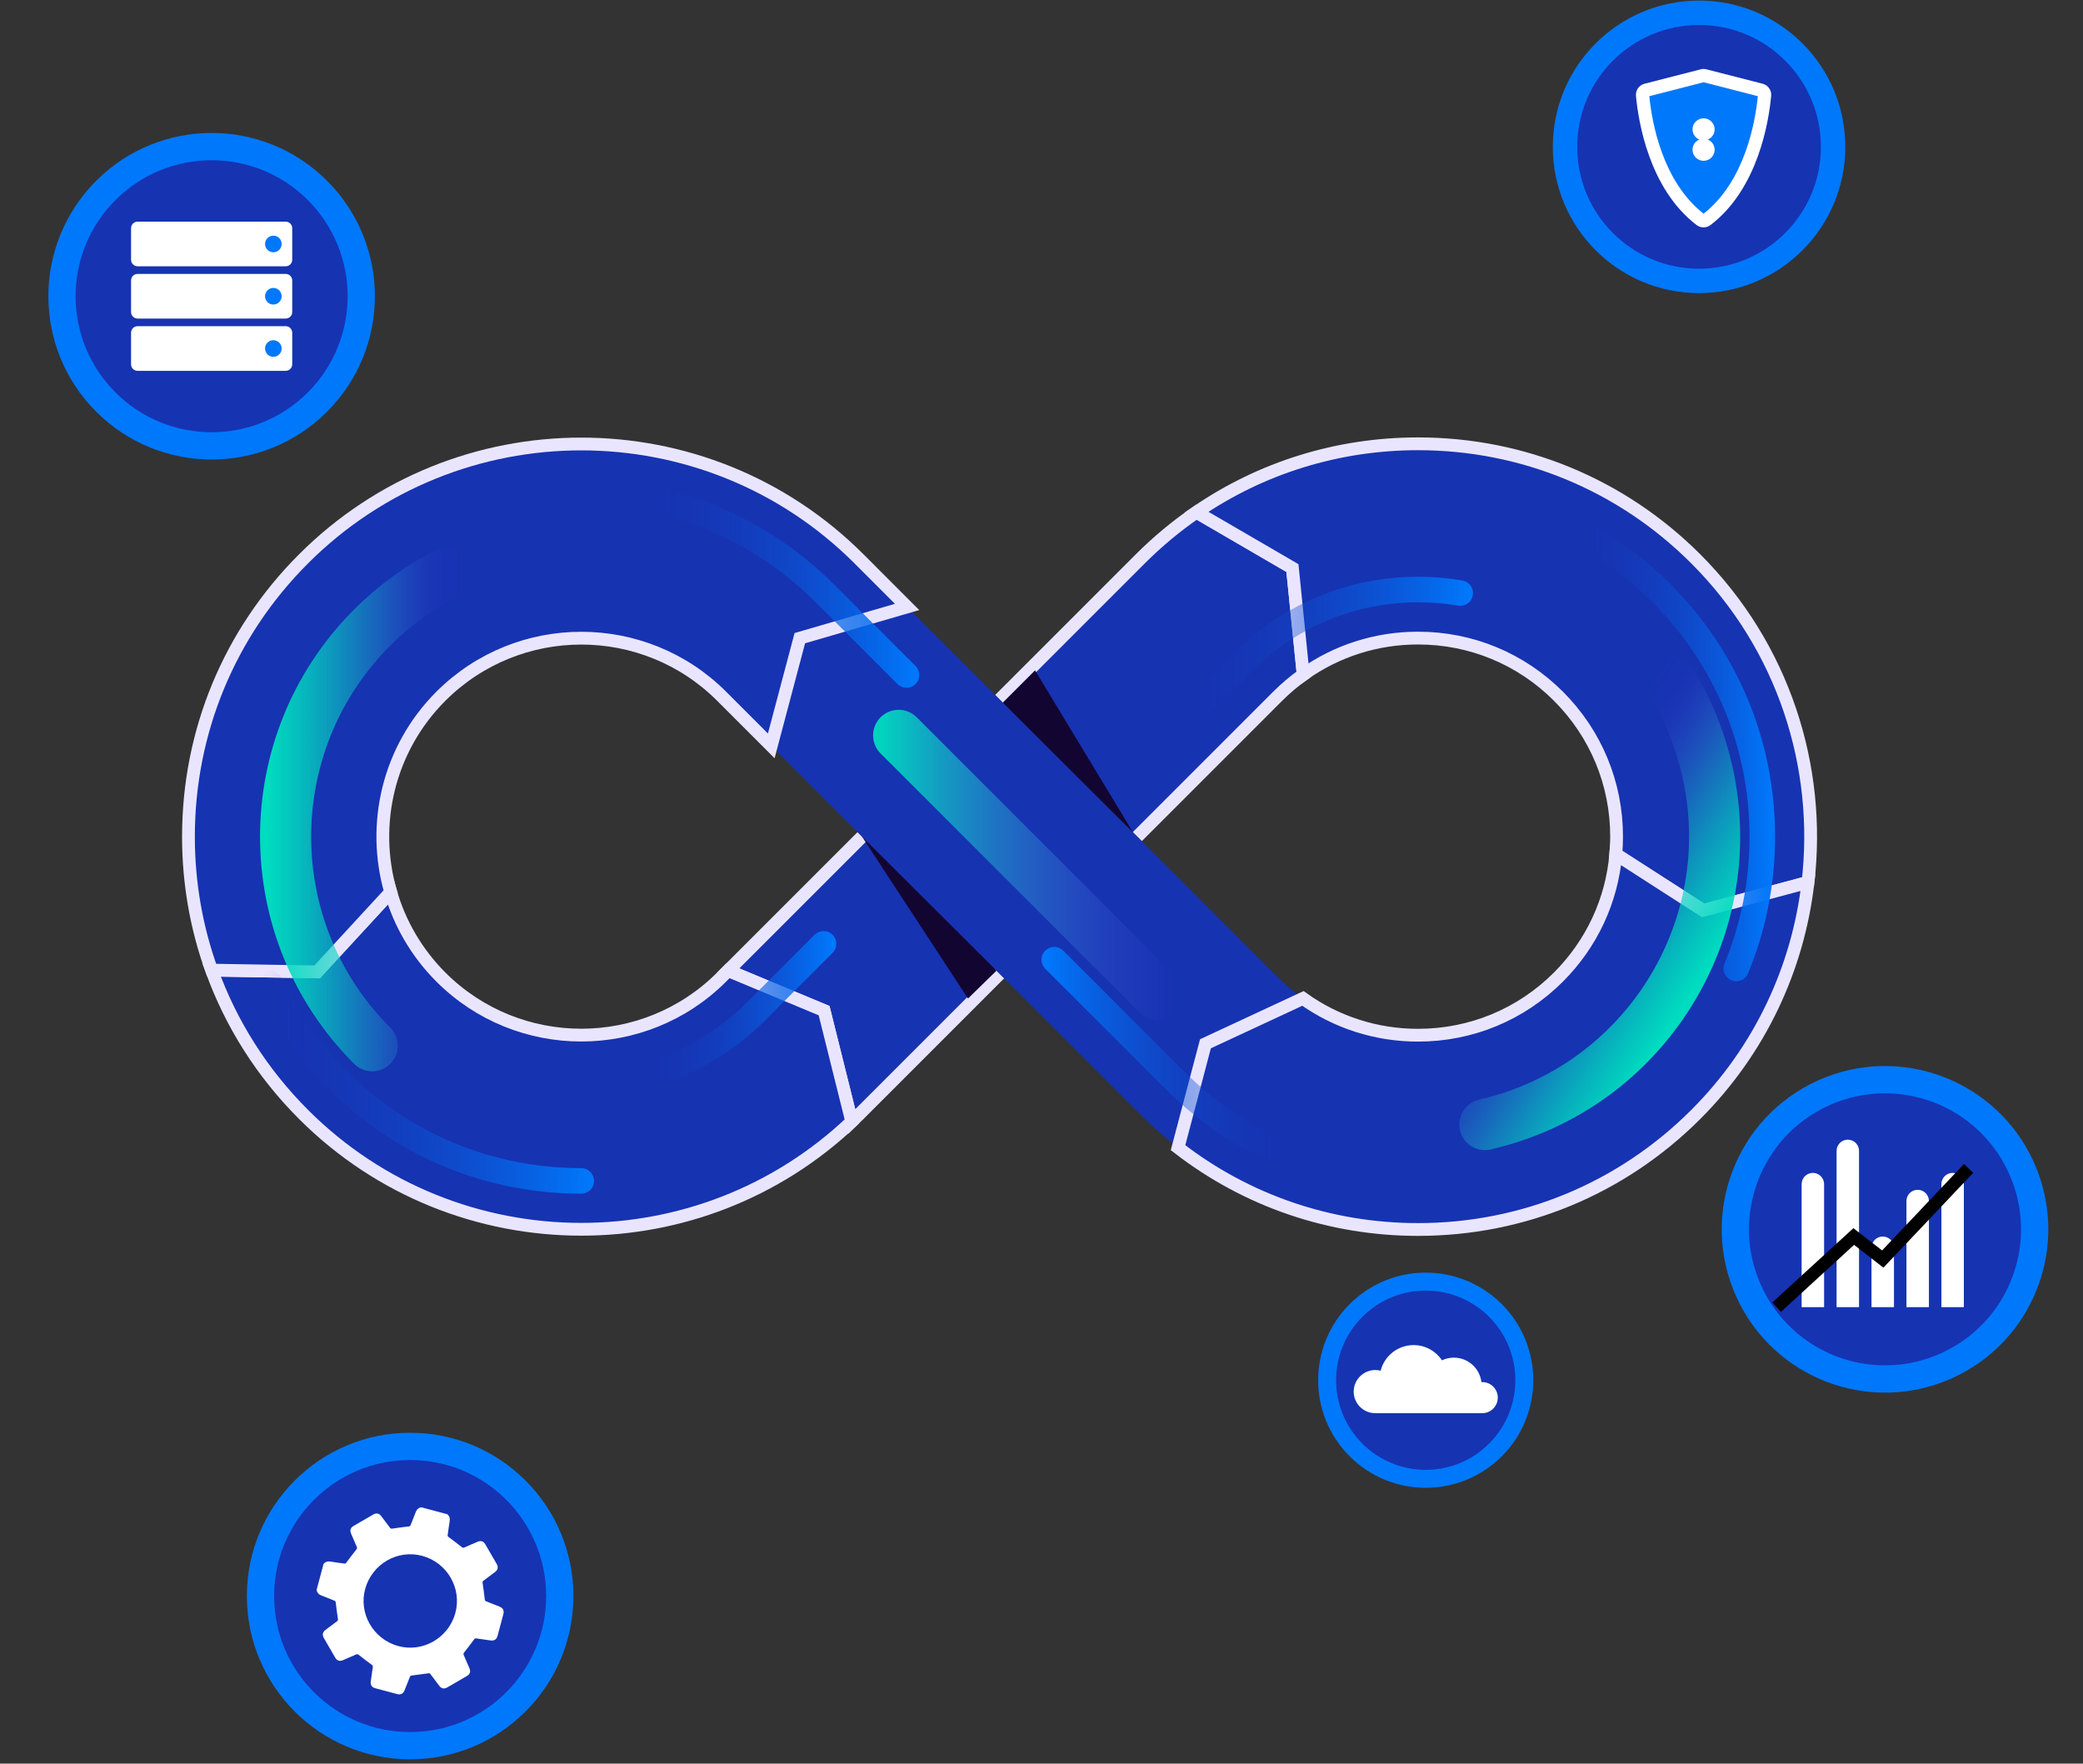
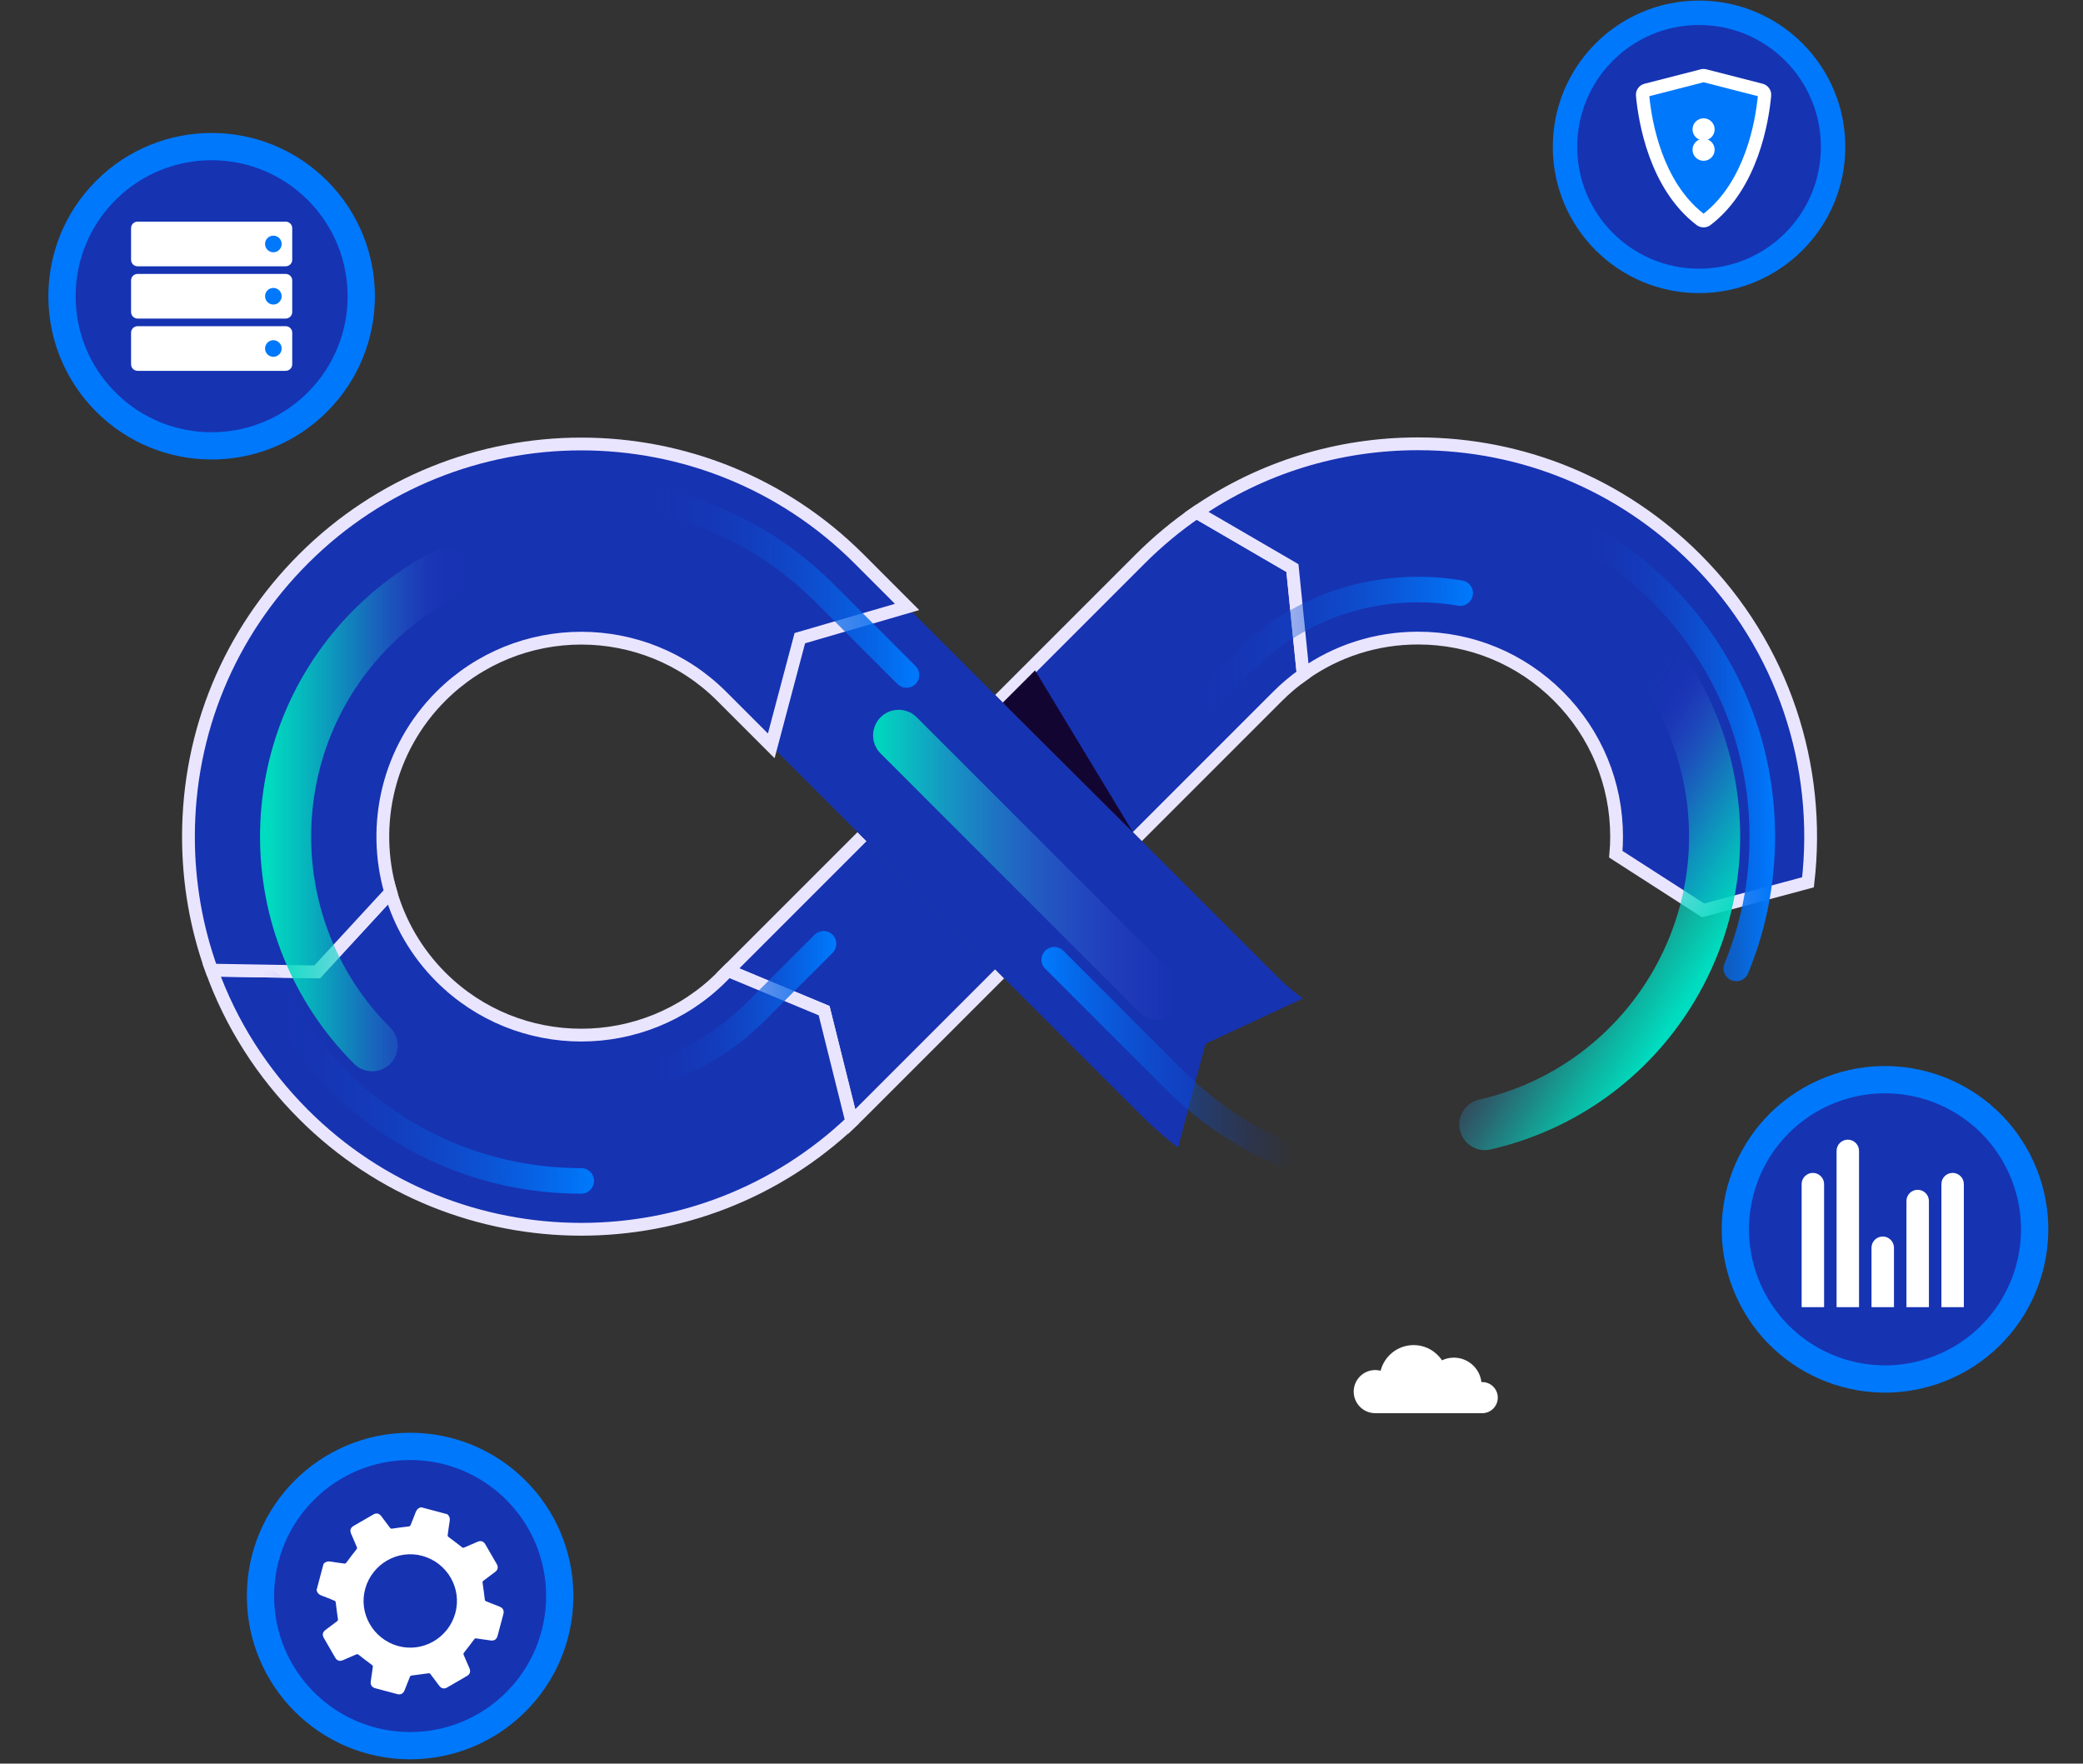
<svg xmlns="http://www.w3.org/2000/svg" width="326" height="276" viewBox="0 0 326 276" fill="none">
  <rect x="0" y="0" width="326" height="276" fill="#333333" stroke="none" />
  <path d="M156.453 152.394L134.444 174.402C134.064 174.782 133.684 175.148 133.304 175.514L128.978 158.163L113.949 151.896L134.914 130.931" fill="#1633B2" />
  <path d="M156.453 152.394L134.444 174.402C134.064 174.782 133.684 175.148 133.304 175.514L128.978 158.163L113.949 151.896L134.914 130.931" stroke="#EAE5FF" stroke-width="2" stroke-miterlimit="10" />
  <path d="M133.304 175.514C121.467 186.757 106.217 192.375 90.974 192.375C75.226 192.375 59.485 186.384 47.503 174.402C41.007 167.906 36.143 160.216 33.123 151.82L49.631 152.096L61.143 139.603C62.546 144.475 65.172 149.07 69 152.905C81.113 165.018 100.827 165.018 112.94 152.905L113.949 151.896L128.978 158.163L133.304 175.514Z" fill="#1633B2" stroke="#EAE5FF" stroke-width="2" stroke-miterlimit="10" />
  <path d="M177.99 130.931L199.963 108.957C201.214 107.713 202.548 106.58 203.957 105.578L202.271 88.897L187.249 80.156C184.133 82.291 181.189 84.731 178.459 87.46L156.451 109.468" fill="#1633B2" />
  <path d="M177.99 130.931L199.963 108.957C201.214 107.713 202.548 106.58 203.957 105.578L202.271 88.897L187.249 80.156C184.133 82.291 181.189 84.731 178.459 87.46L156.451 109.468" stroke="#EAE5FF" stroke-width="2" stroke-miterlimit="10" />
  <path d="M282.96 138.076L266.556 142.477L252.881 133.681C252.964 132.769 253.005 131.857 253.005 130.931C253.005 122.632 249.772 114.831 243.905 108.957C238.038 103.09 230.23 99.857 221.931 99.857C215.401 99.857 209.175 101.86 203.958 105.578L202.272 88.897L187.25 80.156C197.387 73.198 209.376 69.453 221.931 69.453C238.356 69.453 253.793 75.851 265.402 87.46C279.201 101.259 285.061 120.048 282.96 138.076Z" fill="#1633B2" stroke="#EAE5FF" stroke-width="2" stroke-miterlimit="10" />
  <path d="M203.917 156.249L188.66 163.346L184.369 179.605C182.31 178.009 180.333 176.274 178.461 174.402L156.452 152.394L134.914 130.931L120.707 116.724L125.178 99.871L141.962 94.985L156.452 109.469L177.991 130.931L199.965 152.905C201.201 154.142 202.521 155.261 203.917 156.249Z" fill="#1633B2" />
-   <path d="M134.914 130.931L151.494 156.263L155.962 151.904L134.914 130.931Z" fill="#130532" />
  <path d="M177.34 130.281L161.991 104.909L156.941 109.955L177.34 130.281Z" fill="#130532" />
-   <path d="M282.961 138.076C281.427 151.357 275.574 164.23 265.403 174.402C253.794 186.011 238.357 192.409 221.932 192.409C208.16 192.409 195.08 187.911 184.369 179.605L188.66 163.346L203.917 156.249C209.141 159.987 215.381 162.005 221.932 162.005C230.231 162.005 238.039 158.771 243.906 152.905C249.116 147.688 252.253 140.944 252.882 133.681L266.557 142.478L282.961 138.076Z" fill="#1633B2" stroke="#EAE5FF" stroke-width="2" stroke-miterlimit="10" />
  <path d="M141.961 94.985L125.177 99.87L120.706 116.724L112.939 108.957C106.886 102.904 98.926 99.87 90.972 99.87C83.012 99.87 75.059 102.904 68.999 108.957C60.72 117.242 58.095 129.072 61.142 139.603L49.63 152.096L33.122 151.82C30.731 145.214 29.494 138.165 29.494 130.931C29.494 114.513 35.886 99.069 47.502 87.46C71.472 63.489 110.472 63.489 134.443 87.46L141.961 94.985Z" fill="#1633B2" stroke="#EAE5FF" stroke-width="2" stroke-miterlimit="10" />
  <path d="M128.892 147.701L118.316 158.276C113.724 162.869 108.18 166.164 102.129 167.978" stroke="url(#paint0_linear_1975_3003)" stroke-width="4" stroke-miterlimit="10" stroke-linecap="round" />
  <path d="M90.969 184.806C76.579 184.806 63.049 179.202 52.873 169.026C48.401 164.553 44.812 159.434 42.193 153.877" stroke="url(#paint1_linear_1975_3003)" stroke-width="4" stroke-miterlimit="10" stroke-linecap="round" />
  <path d="M101.562 78.091C111.916 80.144 121.434 85.204 129.066 92.835L141.868 105.637" stroke="url(#paint2_linear_1975_3003)" stroke-width="4" stroke-miterlimit="10" stroke-linecap="round" />
  <path d="M201.304 180.732C194.851 178.059 188.925 174.114 183.837 169.026L164.998 150.188" stroke="url(#paint3_linear_1975_3003)" stroke-width="4" stroke-miterlimit="10" stroke-linecap="round" />
  <path d="M248.197 83.863C252.481 86.262 256.461 89.268 260.028 92.835C270.204 103.01 275.808 116.54 275.808 130.93C275.808 138.125 274.406 145.105 271.733 151.558" stroke="url(#paint4_linear_1975_3003)" stroke-width="4" stroke-miterlimit="10" stroke-linecap="round" />
  <path d="M186.881 111.292L194.588 103.585C201.892 96.281 211.604 92.258 221.934 92.258C224.167 92.258 226.371 92.446 228.529 92.815" stroke="url(#paint5_linear_1975_3003)" stroke-width="4" stroke-miterlimit="10" stroke-linecap="round" />
  <path d="M58.251 163.652C40.179 145.581 40.179 116.281 58.251 98.21C61.882 94.578 65.968 91.676 70.324 89.504" stroke="url(#paint6_linear_1975_3003)" stroke-width="8" stroke-miterlimit="10" stroke-linecap="round" />
  <path d="M140.641 115.08L181.217 155.657" stroke="url(#paint7_linear_1975_3003)" stroke-width="8" stroke-miterlimit="10" stroke-linecap="round" />
  <path d="M232.387 175.982C257.299 170.281 272.873 145.464 267.172 120.551C266.027 115.545 264.108 110.915 261.573 106.76" stroke="url(#paint8_linear_1975_3003)" stroke-width="8" stroke-miterlimit="10" stroke-linecap="round" />
  <path d="M49.681 62.919C58.827 53.773 58.827 38.945 49.681 29.8C40.536 20.654 25.707 20.654 16.562 29.8C7.416 38.945 7.416 53.773 16.562 62.919C25.707 72.065 40.536 72.065 49.681 62.919Z" fill="#1633B2" stroke="#0078FB" stroke-width="4.267" stroke-miterlimit="10" />
-   <path d="M234.045 226.908C240.071 220.881 240.071 211.11 234.045 205.084C228.018 199.057 218.247 199.057 212.221 205.084C206.194 211.11 206.194 220.881 212.221 226.908C218.247 232.934 228.018 232.934 234.045 226.908Z" fill="#1633B2" stroke="#0078FB" stroke-width="2.812" stroke-miterlimit="10" />
  <path d="M265.911 43.959C277.498 43.959 286.89 34.566 286.89 22.979C286.89 11.393 277.498 2 265.911 2C254.324 2 244.932 11.393 244.932 22.979C244.932 34.566 254.324 43.959 265.911 43.959Z" fill="#1633B2" stroke="#0078FB" stroke-width="3.822" stroke-miterlimit="10" />
  <path d="M64.187 273.189C77.121 273.189 87.606 262.704 87.606 249.77C87.606 236.836 77.121 226.351 64.187 226.351C51.253 226.351 40.768 236.836 40.768 249.77C40.768 262.704 51.253 273.189 64.187 273.189Z" fill="#1633B2" stroke="#0078FB" stroke-width="4.267" stroke-miterlimit="10" />
  <path d="M65.926 235.882C67.285 236.244 68.646 236.606 70.006 236.969C70.37 237.286 70.453 237.671 70.365 238.145C70.237 238.826 70.172 239.518 70.067 240.204C70.042 240.37 70.089 240.449 70.224 240.549C70.917 241.061 71.602 241.584 72.279 242.118C72.41 242.222 72.503 242.244 72.656 242.177C73.351 241.868 74.05 241.57 74.75 241.273C75.252 241.061 75.672 241.194 75.943 241.658C76.547 242.692 77.147 243.729 77.744 244.768C78.015 245.239 77.926 245.669 77.496 245.996C76.89 246.455 76.284 246.915 75.671 247.364C75.538 247.461 75.504 247.549 75.529 247.717C75.657 248.579 75.772 249.442 75.874 250.308C75.893 250.462 75.934 250.537 76.081 250.594C76.781 250.864 77.474 251.153 78.173 251.426C78.717 251.638 78.928 252.033 78.779 252.597C78.48 253.727 78.178 254.857 77.876 255.987C77.72 256.572 77.348 256.808 76.754 256.719C76.012 256.608 75.267 256.516 74.525 256.401C74.363 256.376 74.296 256.435 74.207 256.555C73.692 257.246 73.171 257.932 72.636 258.607C72.524 258.749 72.507 258.848 72.579 259.009C72.885 259.694 73.178 260.386 73.471 261.077C73.691 261.595 73.558 262.006 73.075 262.287C72.049 262.887 71.02 263.484 69.991 264.077C69.508 264.355 69.083 264.266 68.743 263.818C68.283 263.213 67.825 262.606 67.373 261.994C67.281 261.869 67.196 261.841 67.041 261.863C66.179 261.99 65.315 262.103 64.45 262.207C64.301 262.225 64.217 262.254 64.158 262.406C63.889 263.107 63.599 263.799 63.327 264.499C63.113 265.047 62.721 265.262 62.161 265.114C61.022 264.812 59.882 264.509 58.743 264.204C58.182 264.054 57.944 263.672 58.03 263.095C58.14 262.363 58.233 261.627 58.346 260.895C58.374 260.719 58.321 260.633 58.179 260.529C57.493 260.024 56.816 259.506 56.147 258.979C56.009 258.871 55.913 258.837 55.746 258.912C55.061 259.219 54.369 259.512 53.678 259.805C53.144 260.032 52.742 259.899 52.45 259.396C51.858 258.376 51.268 257.355 50.681 256.333C50.402 255.848 50.488 255.418 50.93 255.083C51.535 254.624 52.141 254.163 52.755 253.714C52.893 253.613 52.909 253.517 52.885 253.356C52.76 252.504 52.645 251.65 52.546 250.793C52.526 250.626 52.477 250.549 52.321 250.489C51.675 250.239 51.042 249.95 50.388 249.722C49.932 249.563 49.64 249.299 49.547 248.825C49.909 247.465 50.271 246.104 50.633 244.744C50.953 244.385 51.334 244.297 51.81 244.388C52.49 244.518 53.182 244.581 53.867 244.686C54.03 244.711 54.112 244.666 54.212 244.53C54.722 243.837 55.245 243.152 55.779 242.477C55.892 242.334 55.905 242.234 55.834 242.074C55.529 241.389 55.237 240.698 54.944 240.007C54.724 239.489 54.858 239.078 55.34 238.797C56.366 238.199 57.394 237.603 58.423 237.011C58.908 236.732 59.329 236.821 59.669 237.268C60.123 237.866 60.577 238.464 61.02 239.069C61.124 239.212 61.218 239.246 61.396 239.219C62.247 239.091 63.102 238.979 63.957 238.881C64.125 238.861 64.202 238.811 64.261 238.657C64.511 238.011 64.8 237.378 65.028 236.725C65.189 236.269 65.45 235.975 65.926 235.882ZM66.126 243.496C62.271 242.427 58.264 244.715 57.166 248.611C56.082 252.46 58.391 256.504 62.292 257.589C66.141 258.659 70.166 256.36 71.252 252.473C72.33 248.611 70.026 244.576 66.126 243.496Z" fill="white" />
  <path d="M304.66 213.723C316.445 208.396 321.681 194.523 316.353 182.737C311.026 170.952 297.153 165.716 285.367 171.044C273.581 176.372 268.346 190.245 273.674 202.03C279.001 213.816 292.874 219.051 304.66 213.723Z" fill="#1633B2" stroke="#0078FB" stroke-width="4.267" stroke-miterlimit="10" />
  <path d="M285.479 204.565H281.965V185.31C281.965 184.34 282.752 183.553 283.722 183.553C284.692 183.553 285.479 184.339 285.479 185.31V204.565Z" fill="white" />
  <path d="M307.352 204.565H303.838V185.31C303.838 184.34 304.625 183.553 305.595 183.553C306.565 183.553 307.352 184.339 307.352 185.31V204.565Z" fill="white" />
  <path d="M290.947 204.565H287.434V180.109C287.434 179.139 288.22 178.352 289.191 178.352C290.161 178.352 290.948 179.138 290.948 180.109V204.565H290.947Z" fill="white" />
  <path d="M296.415 204.565H292.9V195.266C292.9 194.296 293.687 193.509 294.658 193.509C295.628 193.509 296.415 194.295 296.415 195.266V204.565Z" fill="white" />
  <path d="M301.884 204.565H298.369V187.954C298.369 186.984 299.156 186.197 300.126 186.197C301.097 186.197 301.884 186.983 301.884 187.954V204.565Z" fill="white" />
-   <path d="M278.047 204.565L290.119 193.509L294.661 197.034L308.096 182.846" stroke="black" stroke-width="2" stroke-miterlimit="10" />
  <path d="M231.976 216.286C231.934 216.286 231.893 216.29 231.851 216.292C231.594 214.136 229.761 212.464 227.536 212.464C226.871 212.464 226.24 212.614 225.676 212.881C224.721 211.446 223.091 210.5 221.238 210.5C218.751 210.5 216.663 212.204 216.076 214.508C215.808 214.44 215.527 214.403 215.238 214.403C213.373 214.403 211.861 215.915 211.861 217.779C211.861 219.644 213.373 221.156 215.238 221.156H231.976C233.322 221.156 234.411 220.065 234.411 218.721C234.411 217.376 233.321 216.286 231.976 216.286Z" fill="white" />
  <path d="M44.713 41.673H21.533C20.969 41.673 20.512 41.215 20.512 40.652V35.707C20.512 35.143 20.969 34.685 21.533 34.685H44.713C45.277 34.685 45.735 35.143 45.735 35.707V40.652C45.735 41.215 45.277 41.673 44.713 41.673Z" fill="white" />
  <path d="M44.713 49.854H21.533C20.969 49.854 20.512 49.396 20.512 48.832V43.888C20.512 43.324 20.969 42.866 21.533 42.866H44.713C45.277 42.866 45.735 43.324 45.735 43.888V48.832C45.735 49.396 45.277 49.854 44.713 49.854Z" fill="white" />
  <path d="M44.713 58.033H21.533C20.969 58.033 20.512 57.576 20.512 57.012V52.067C20.512 51.503 20.969 51.046 21.533 51.046H44.713C45.277 51.046 45.735 51.503 45.735 52.067V57.012C45.735 57.576 45.277 58.033 44.713 58.033Z" fill="white" />
  <path d="M44.082 38.179C44.082 38.897 43.5 39.479 42.782 39.479C42.064 39.479 41.482 38.897 41.482 38.179C41.482 37.461 42.064 36.879 42.782 36.879C43.5 36.879 44.082 37.461 44.082 38.179Z" fill="#0078FB" />
  <path d="M44.082 46.359C44.082 47.077 43.5 47.659 42.782 47.659C42.064 47.659 41.482 47.077 41.482 46.359C41.482 45.641 42.064 45.06 42.782 45.06C43.5 45.06 44.082 45.642 44.082 46.359Z" fill="#0078FB" />
  <path d="M44.082 54.54C44.082 55.258 43.5 55.84 42.782 55.84C42.064 55.84 41.482 55.258 41.482 54.54C41.482 53.822 42.064 53.24 42.782 53.24C43.5 53.24 44.082 53.822 44.082 54.54Z" fill="#0078FB" />
  <path d="M277.197 14.995C276.836 18.927 275.18 29.515 267.71 35.216C267.067 35.707 266.168 35.707 265.524 35.216C258.054 29.516 256.399 18.927 256.037 14.995C255.957 14.121 256.525 13.323 257.375 13.105L266.172 10.848C266.464 10.773 266.77 10.773 267.062 10.848L275.858 13.104C276.709 13.322 277.277 14.12 277.197 14.995Z" fill="white" />
  <path d="M266.617 33.441C260.141 28.365 258.525 19.089 258.125 15.052L266.618 12.873L275.11 15.052C274.71 19.089 273.093 28.365 266.617 33.441Z" fill="#0078FB" />
  <path d="M268.351 20.247C268.351 21.203 267.576 21.979 266.619 21.979C265.662 21.979 264.887 21.203 264.887 20.247C264.887 19.29 265.662 18.514 266.619 18.514C267.576 18.514 268.351 19.29 268.351 20.247Z" fill="white" />
  <path d="M266.619 25.166C267.576 25.166 268.351 24.391 268.351 23.434C268.351 22.477 267.576 21.702 266.619 21.702C265.662 21.702 264.887 22.477 264.887 23.434C264.887 24.391 265.662 25.166 266.619 25.166Z" fill="white" />
  <defs>
    <linearGradient id="paint0_linear_1975_3003" x1="100.747" y1="157.84" x2="130.274" y2="157.84" gradientUnits="userSpaceOnUse">
      <stop stop-color="#1633B2" stop-opacity="0" />
      <stop offset="1" stop-color="#0078FB" />
    </linearGradient>
    <linearGradient id="paint1_linear_1975_3003" x1="40.812" y1="169.341" x2="92.351" y2="169.341" gradientUnits="userSpaceOnUse">
      <stop stop-color="#1633B2" stop-opacity="0" />
      <stop offset="1" stop-color="#0078FB" />
    </linearGradient>
    <linearGradient id="paint2_linear_1975_3003" x1="100.18" y1="91.864" x2="143.25" y2="91.864" gradientUnits="userSpaceOnUse">
      <stop stop-color="#1633B2" stop-opacity="0" />
      <stop offset="1" stop-color="#0078FB" />
    </linearGradient>
    <linearGradient id="paint3_linear_1975_3003" x1="163.616" y1="165.46" x2="202.686" y2="165.46" gradientUnits="userSpaceOnUse">
      <stop stop-color="#0078FB" />
      <stop offset="1" stop-color="#1633B2" stop-opacity="0" />
    </linearGradient>
    <linearGradient id="paint4_linear_1975_3003" x1="246.815" y1="117.711" x2="277.19" y2="117.711" gradientUnits="userSpaceOnUse">
      <stop stop-color="#1633B2" stop-opacity="0" />
      <stop offset="1" stop-color="#0078FB" />
    </linearGradient>
    <linearGradient id="paint5_linear_1975_3003" x1="185.499" y1="101.775" x2="229.911" y2="101.775" gradientUnits="userSpaceOnUse">
      <stop stop-color="#1633B2" stop-opacity="0" />
      <stop offset="1" stop-color="#0078FB" />
    </linearGradient>
    <linearGradient id="paint6_linear_1975_3003" x1="41.933" y1="126.578" x2="73.088" y2="126.578" gradientUnits="userSpaceOnUse">
      <stop stop-color="#00DCBF" />
      <stop offset="0.193" stop-color="#02D9C0" stop-opacity="0.783" />
      <stop offset="0.335" stop-color="#08D0C3" stop-opacity="0.624" />
      <stop offset="0.461" stop-color="#12C0C7" stop-opacity="0.483" />
      <stop offset="0.577" stop-color="#20A9CE" stop-opacity="0.353" />
      <stop offset="0.686" stop-color="#328CD6" stop-opacity="0.231" />
      <stop offset="0.789" stop-color="#4869E1" stop-opacity="0.115" />
      <stop offset="0.851" stop-color="#5850E8" stop-opacity="0.046" />
      <stop offset="0.885" stop-color="#5B4BE9" stop-opacity="0.035" />
      <stop offset="1" stop-color="#5C49EA" stop-opacity="0" />
    </linearGradient>
    <linearGradient id="paint7_linear_1975_3003" x1="183.982" y1="135.368" x2="137.876" y2="135.368" gradientUnits="userSpaceOnUse">
      <stop stop-color="#5C49EA" stop-opacity="0" />
      <stop offset="1" stop-color="#00DCBF" stop-opacity="0.95" />
    </linearGradient>
    <linearGradient id="paint8_linear_1975_3003" x1="265.914" y1="153.252" x2="239.526" y2="136.693" gradientUnits="userSpaceOnUse">
      <stop stop-color="#00DCBF" />
      <stop offset="0.193" stop-color="#02D9C0" stop-opacity="0.783" />
      <stop offset="0.335" stop-color="#08D0C3" stop-opacity="0.624" />
      <stop offset="0.461" stop-color="#12C0C7" stop-opacity="0.483" />
      <stop offset="0.577" stop-color="#20A9CE" stop-opacity="0.353" />
      <stop offset="0.686" stop-color="#328CD6" stop-opacity="0.231" />
      <stop offset="0.789" stop-color="#4869E1" stop-opacity="0.115" />
      <stop offset="0.851" stop-color="#5850E8" stop-opacity="0.046" />
      <stop offset="0.885" stop-color="#5B4BE9" stop-opacity="0.035" />
      <stop offset="1" stop-color="#5C49EA" stop-opacity="0" />
    </linearGradient>
  </defs>
</svg>